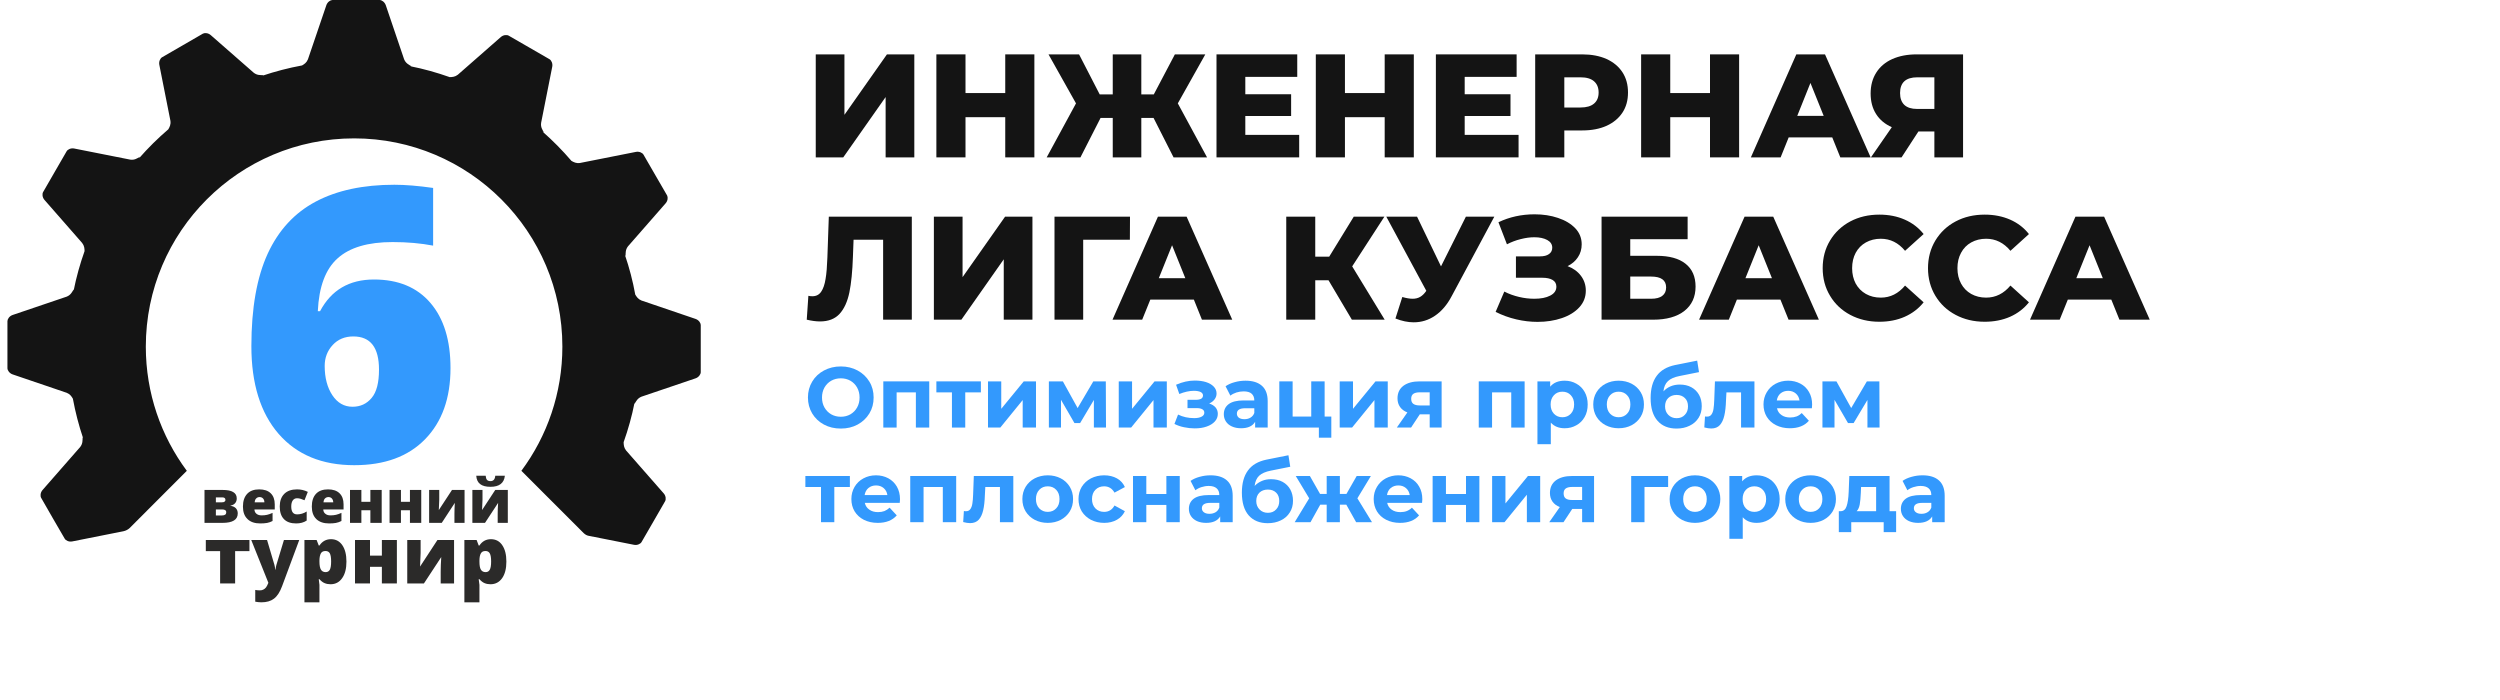
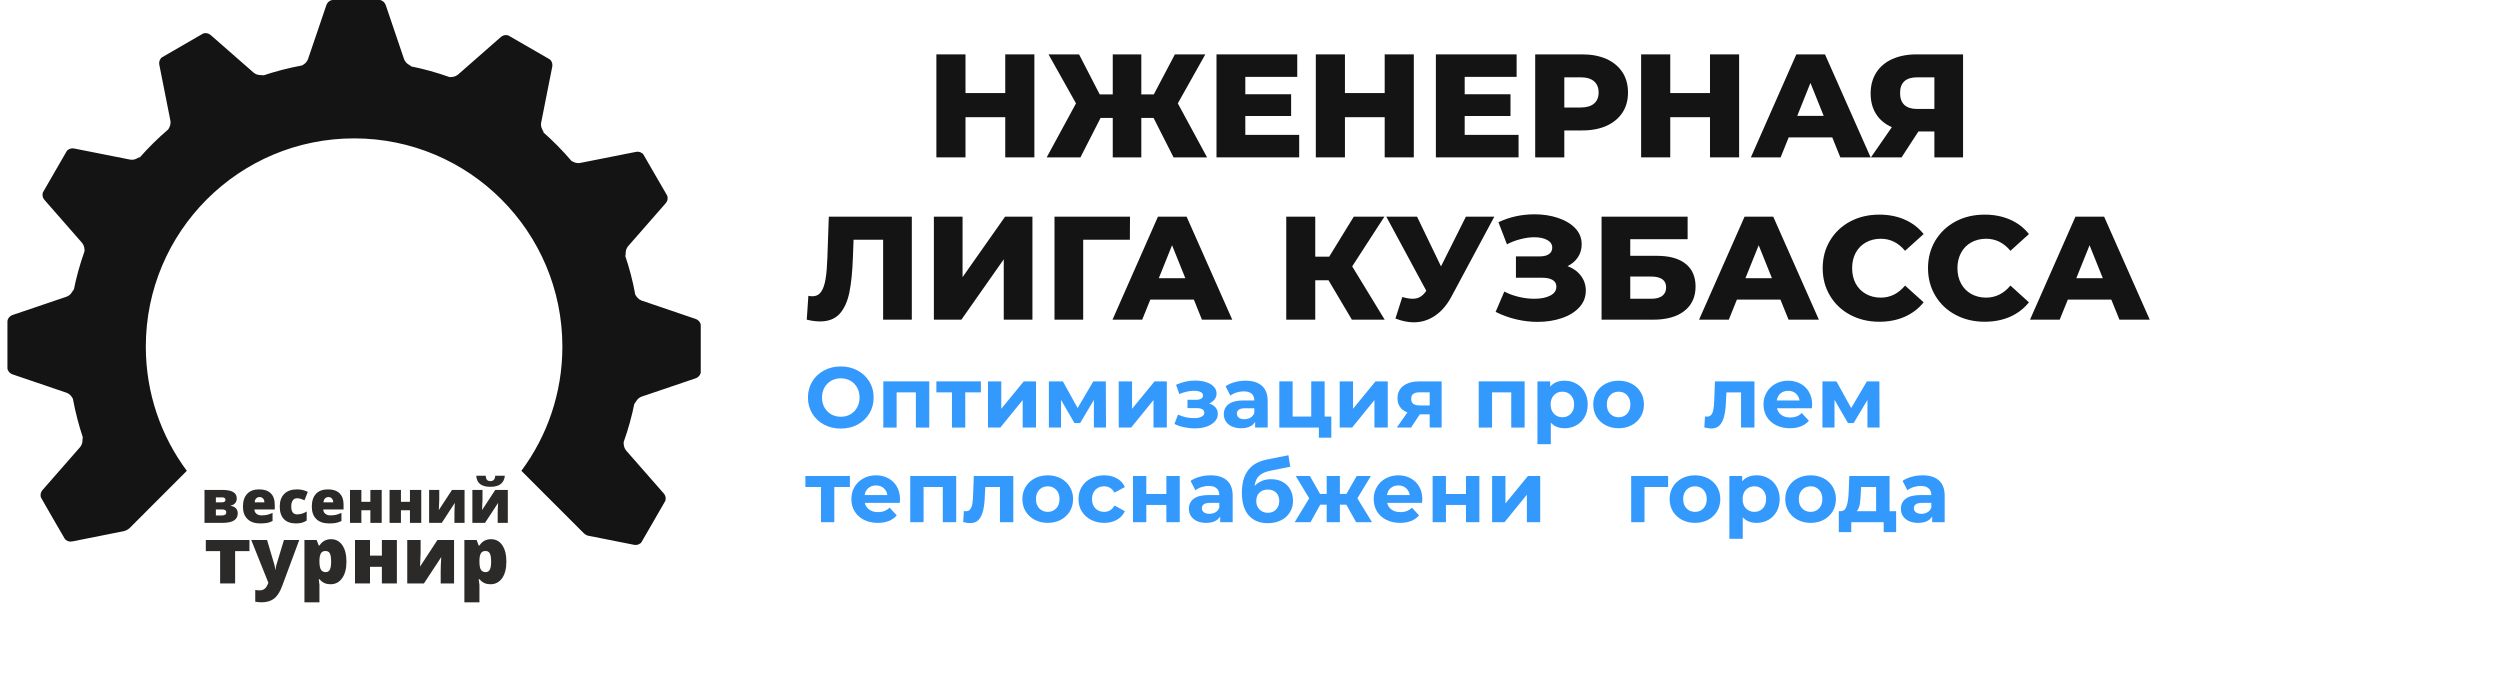
<svg xmlns="http://www.w3.org/2000/svg" xml:space="preserve" width="400px" height="112px" style="shape-rendering:geometricPrecision; text-rendering:geometricPrecision; image-rendering:optimizeQuality; fill-rule:evenodd; clip-rule:evenodd" viewBox="0 0 400 112">
  <defs>
    <style type="text/css">  .fil4 {fill:none} .fil3 {fill:#141414} .fil2 {fill:#2B2A29;fill-rule:nonzero} .fil0 {fill:#141414;fill-rule:nonzero} .fil1 {fill:#3399FD;fill-rule:nonzero}  </style>
  </defs>
  <g id="Слой_x0020_1">
-     <polygon class="fil0" points="130.52,8.7 135.11,8.7 135.11,18.37 141.91,8.7 146.29,8.7 146.29,25.18 141.7,25.18 141.7,15.53 134.92,25.18 130.52,25.18 " />
    <polygon id="1" class="fil0" points="165.5,8.7 165.5,25.18 160.84,25.18 160.84,18.75 154.48,18.75 154.48,25.18 149.82,25.18 149.82,8.7 154.48,8.7 154.48,14.89 160.84,14.89 160.84,8.7 " />
    <polygon id="2" class="fil0" points="184.57,18.87 182.61,18.87 182.61,25.18 178.04,25.18 178.04,18.87 176.09,18.87 172.87,25.18 167.47,25.18 172.16,16.54 167.76,8.7 172.65,8.7 175.95,15.1 178.04,15.1 178.04,8.7 182.61,8.7 182.61,15.1 184.61,15.1 187.98,8.7 192.85,8.7 188.45,16.54 193.13,25.18 187.77,25.18 " />
    <polygon id="3" class="fil0" points="207.87,21.58 207.87,25.18 194.64,25.18 194.64,8.7 207.56,8.7 207.56,12.3 199.25,12.3 199.25,15.08 206.58,15.08 206.58,18.56 199.25,18.56 199.25,21.58 " />
    <polygon id="4" class="fil0" points="226.21,8.7 226.21,25.18 221.55,25.18 221.55,18.75 215.19,18.75 215.19,25.18 210.53,25.18 210.53,8.7 215.19,8.7 215.19,14.89 221.55,14.89 221.55,8.7 " />
    <polygon id="5" class="fil0" points="242.97,21.58 242.97,25.18 229.74,25.18 229.74,8.7 242.66,8.7 242.66,12.3 234.35,12.3 234.35,15.08 241.68,15.08 241.68,18.56 234.35,18.56 234.35,21.58 " />
    <path id="6" class="fil0" d="M253.16 8.7c1.49,0 2.79,0.25 3.89,0.74 1.09,0.5 1.94,1.2 2.54,2.12 0.6,0.92 0.89,2 0.89,3.24 0,1.24 -0.29,2.31 -0.89,3.22 -0.6,0.91 -1.45,1.61 -2.54,2.11 -1.1,0.49 -2.4,0.74 -3.89,0.74l-2.87 0 0 4.31 -4.66 0 0 -16.48 7.53 0zm-0.28 8.5c0.96,0 1.68,-0.21 2.17,-0.63 0.48,-0.41 0.73,-1 0.73,-1.77 0,-0.77 -0.25,-1.37 -0.73,-1.79 -0.49,-0.43 -1.21,-0.64 -2.17,-0.64l-2.59 0 0 4.83 2.59 0z" />
    <polygon id="7" class="fil0" points="278.26,8.7 278.26,25.18 273.6,25.18 273.6,18.75 267.24,18.75 267.24,25.18 262.58,25.18 262.58,8.7 267.24,8.7 267.24,14.89 273.6,14.89 273.6,8.7 " />
    <path id="8" class="fil0" d="M293.16 21.98l-6.97 0 -1.29 3.2 -4.76 0 7.27 -16.48 4.59 0 7.3 16.48 -4.85 0 -1.29 -3.2zm-1.37 -3.44l-2.12 -5.27 -2.11 5.27 4.23 0z" />
    <path id="9" class="fil0" d="M314.09 8.7l0 16.48 -4.59 0 0 -4.15 -2.55 0 -2.7 4.15 -4.9 0 3.34 -4.83c-1.1,-0.49 -1.94,-1.19 -2.52,-2.11 -0.58,-0.91 -0.87,-2.01 -0.87,-3.28 0,-1.29 0.3,-2.4 0.9,-3.34 0.59,-0.94 1.45,-1.67 2.56,-2.17 1.12,-0.5 2.42,-0.75 3.91,-0.75l7.42 0zm-7.33 3.67c-1.83,0 -2.75,0.84 -2.75,2.52 0,0.83 0.23,1.46 0.69,1.9 0.47,0.43 1.14,0.64 2.02,0.64l2.78 0 0 -5.06 -2.74 0z" />
    <path id="10" class="fil0" d="M145.89 34.67l0 16.48 -4.59 0 0 -12.79 -4.73 0 -0.1 2.69c-0.08,2.35 -0.27,4.27 -0.57,5.74 -0.31,1.48 -0.83,2.62 -1.57,3.43 -0.74,0.8 -1.78,1.21 -3.13,1.21 -0.63,0 -1.34,-0.1 -2.12,-0.28l0.26 -3.82c0.2,0.05 0.41,0.07 0.63,0.07 0.62,0 1.09,-0.24 1.42,-0.73 0.33,-0.48 0.56,-1.16 0.7,-2.03 0.15,-0.87 0.24,-2.01 0.29,-3.4l0.23 -6.57 13.28 0z" />
    <polygon id="11" class="fil0" points="149.42,34.67 154.01,34.67 154.01,44.34 160.81,34.67 165.19,34.67 165.19,51.15 160.6,51.15 160.6,41.49 153.82,51.15 149.42,51.15 " />
    <polygon id="12" class="fil0" points="180.78,38.36 173.31,38.36 173.31,51.15 168.72,51.15 168.72,34.67 180.8,34.67 " />
    <path id="13" class="fil0" d="M191.02 47.94l-6.97 0 -1.3 3.21 -4.75 0 7.27 -16.48 4.59 0 7.3 16.48 -4.85 0 -1.29 -3.21zm-1.37 -3.43l-2.12 -5.27 -2.12 5.27 4.24 0z" />
    <polygon id="14" class="fil0" points="212.56,44.84 210.44,44.84 210.44,51.15 205.8,51.15 205.8,34.67 210.44,34.67 210.44,41.07 212.67,41.07 216.6,34.67 221.5,34.67 216.35,42.62 221.55,51.15 216.3,51.15 " />
    <path id="15" class="fil0" d="M239.09 34.67l-6.83 12.73c-0.72,1.37 -1.61,2.4 -2.65,3.11 -1.04,0.71 -2.18,1.06 -3.42,1.06 -0.91,0 -1.89,-0.2 -2.92,-0.61l1.1 -3.44c0.65,0.19 1.2,0.28 1.65,0.28 0.46,0 0.86,-0.1 1.21,-0.3 0.36,-0.21 0.68,-0.53 0.98,-0.97l-6.4 -11.86 4.92 0 3.83 7.95 3.98 -7.95 4.55 0z" />
    <path id="16" class="fil0" d="M250.81 42.58c0.91,0.34 1.62,0.86 2.14,1.55 0.52,0.69 0.78,1.48 0.78,2.38 0,1.02 -0.35,1.91 -1.04,2.66 -0.69,0.75 -1.62,1.33 -2.8,1.73 -1.18,0.4 -2.47,0.6 -3.88,0.6 -1.12,0 -2.25,-0.13 -3.4,-0.4 -1.16,-0.27 -2.26,-0.67 -3.31,-1.2l1.39 -3.25c0.73,0.38 1.52,0.66 2.36,0.86 0.84,0.2 1.65,0.29 2.44,0.29 1.04,0 1.88,-0.16 2.54,-0.5 0.66,-0.34 0.99,-0.81 0.99,-1.43 0,-0.48 -0.2,-0.84 -0.61,-1.08 -0.41,-0.24 -0.96,-0.35 -1.65,-0.35l-4.21 0 0 -3.42 3.83 0c0.63,0 1.12,-0.12 1.46,-0.37 0.35,-0.25 0.52,-0.59 0.52,-1.01 0,-0.54 -0.27,-0.95 -0.8,-1.24 -0.53,-0.29 -1.22,-0.44 -2.07,-0.44 -0.69,0 -1.42,0.1 -2.19,0.3 -0.77,0.19 -1.5,0.47 -2.19,0.83l-1.36 -3.53c1.75,-0.84 3.68,-1.27 5.79,-1.27 1.35,0 2.6,0.19 3.75,0.58 1.15,0.38 2.07,0.94 2.76,1.66 0.68,0.72 1.02,1.57 1.02,2.56 0,0.77 -0.2,1.46 -0.6,2.06 -0.4,0.61 -0.95,1.08 -1.66,1.43z" />
    <path id="17" class="fil0" d="M256.25 34.67l13.77 0 0 3.6 -9.18 0 0 2.66 4.26 0c1.99,0 3.52,0.42 4.59,1.27 1.07,0.85 1.6,2.07 1.6,3.65 0,1.66 -0.6,2.96 -1.79,3.9 -1.19,0.93 -2.86,1.4 -5.01,1.4l-8.24 0 0 -16.48zm7.93 13.13c0.79,0 1.38,-0.15 1.79,-0.47 0.41,-0.31 0.61,-0.76 0.61,-1.34 0,-1.16 -0.8,-1.74 -2.4,-1.74l-3.34 0 0 3.55 3.34 0z" />
    <path id="18" class="fil0" d="M284.87 47.94l-6.97 0 -1.29 3.21 -4.76 0 7.28 -16.48 4.59 0 7.3 16.48 -4.85 0 -1.3 -3.21zm-1.36 -3.43l-2.12 -5.27 -2.12 5.27 4.24 0z" />
    <path id="19" class="fil0" d="M300.69 51.48c-1.72,0 -3.27,-0.37 -4.65,-1.1 -1.37,-0.73 -2.45,-1.74 -3.23,-3.05 -0.79,-1.3 -1.18,-2.78 -1.18,-4.42 0,-1.65 0.39,-3.13 1.18,-4.43 0.78,-1.3 1.86,-2.32 3.23,-3.05 1.38,-0.73 2.93,-1.09 4.65,-1.09 1.51,0 2.87,0.27 4.07,0.8 1.21,0.53 2.22,1.3 3.02,2.31l-2.97 2.68c-1.07,-1.29 -2.36,-1.93 -3.88,-1.93 -0.9,0 -1.69,0.2 -2.39,0.59 -0.7,0.39 -1.24,0.94 -1.63,1.66 -0.38,0.71 -0.57,1.53 -0.57,2.46 0,0.92 0.19,1.74 0.57,2.46 0.39,0.71 0.93,1.26 1.63,1.66 0.7,0.39 1.49,0.59 2.39,0.59 1.52,0 2.81,-0.65 3.88,-1.93l2.97 2.68c-0.8,1 -1.81,1.77 -3.02,2.31 -1.2,0.53 -2.56,0.8 -4.07,0.8z" />
    <path id="20" class="fil0" d="M317.55 51.48c-1.73,0 -3.28,-0.37 -4.65,-1.1 -1.38,-0.73 -2.45,-1.74 -3.24,-3.05 -0.78,-1.3 -1.18,-2.78 -1.18,-4.42 0,-1.65 0.4,-3.13 1.18,-4.43 0.79,-1.3 1.86,-2.32 3.24,-3.05 1.37,-0.73 2.92,-1.09 4.65,-1.09 1.5,0 2.86,0.27 4.07,0.8 1.21,0.53 2.21,1.3 3.01,2.31l-2.96 2.68c-1.07,-1.29 -2.37,-1.93 -3.89,-1.93 -0.89,0 -1.69,0.2 -2.39,0.59 -0.7,0.39 -1.24,0.94 -1.62,1.66 -0.39,0.71 -0.58,1.53 -0.58,2.46 0,0.92 0.19,1.74 0.58,2.46 0.38,0.71 0.92,1.26 1.62,1.66 0.7,0.39 1.5,0.59 2.39,0.59 1.52,0 2.82,-0.65 3.89,-1.93l2.96 2.68c-0.8,1 -1.8,1.77 -3.01,2.31 -1.21,0.53 -2.57,0.8 -4.07,0.8z" />
    <path id="21" class="fil0" d="M337.81 47.94l-6.96 0 -1.3 3.21 -4.75 0 7.27 -16.48 4.59 0 7.3 16.48 -4.85 0 -1.3 -3.21zm-1.36 -3.43l-2.12 -5.27 -2.12 5.27 4.24 0z" />
    <path id="22" class="fil1" d="M134.53 68.57c-1,0 -1.9,-0.21 -2.7,-0.64 -0.8,-0.43 -1.43,-1.03 -1.88,-1.78 -0.45,-0.76 -0.68,-1.6 -0.68,-2.55 0,-0.94 0.23,-1.79 0.68,-2.54 0.45,-0.76 1.08,-1.35 1.88,-1.78 0.8,-0.43 1.7,-0.65 2.7,-0.65 1,0 1.89,0.22 2.69,0.65 0.79,0.43 1.42,1.02 1.88,1.78 0.46,0.75 0.68,1.6 0.68,2.54 0,0.95 -0.22,1.79 -0.68,2.55 -0.46,0.75 -1.09,1.35 -1.88,1.78 -0.8,0.43 -1.69,0.64 -2.69,0.64zm0 -1.89c0.57,0 1.08,-0.13 1.54,-0.39 0.45,-0.27 0.81,-0.63 1.07,-1.1 0.26,-0.46 0.39,-0.99 0.39,-1.59 0,-0.59 -0.13,-1.12 -0.39,-1.59 -0.26,-0.46 -0.62,-0.83 -1.07,-1.09 -0.46,-0.26 -0.97,-0.39 -1.54,-0.39 -0.57,0 -1.08,0.13 -1.54,0.39 -0.46,0.26 -0.81,0.63 -1.08,1.09 -0.26,0.47 -0.39,1 -0.39,1.59 0,0.6 0.13,1.13 0.39,1.59 0.27,0.47 0.62,0.83 1.08,1.1 0.46,0.26 0.97,0.39 1.54,0.39z" />
    <polygon id="23" class="fil1" points="148.68,61.02 148.68,68.41 146.54,68.41 146.54,62.78 143.46,62.78 143.46,68.41 141.33,68.41 141.33,61.02 " />
    <polygon id="24" class="fil1" points="156.94,62.78 154.44,62.78 154.44,68.41 152.31,68.41 152.31,62.78 149.82,62.78 149.82,61.02 156.94,61.02 " />
    <polygon id="25" class="fil1" points="158.08,61.02 160.2,61.02 160.2,65.41 163.8,61.02 165.76,61.02 165.76,68.41 163.63,68.41 163.63,64.01 160.05,68.41 158.08,68.41 " />
    <polygon id="26" class="fil1" points="175.02,68.41 175.02,63.99 172.82,67.69 171.91,67.69 169.76,63.97 169.76,68.41 167.82,68.41 167.82,61.02 170.06,61.02 172.42,65.29 174.93,61.02 176.93,61.02 176.96,68.41 " />
    <polygon id="27" class="fil1" points="179,61.02 181.13,61.02 181.13,65.41 184.73,61.02 186.69,61.02 186.69,68.41 184.56,68.41 184.56,64.01 180.98,68.41 179,68.41 " />
    <path id="28" class="fil1" d="M193.47 64.56c0.44,0.14 0.78,0.35 1.02,0.63 0.24,0.29 0.36,0.63 0.36,1.02 0,0.47 -0.16,0.88 -0.48,1.23 -0.32,0.35 -0.76,0.62 -1.31,0.81 -0.56,0.2 -1.19,0.29 -1.9,0.29 -0.57,0 -1.14,-0.06 -1.7,-0.18 -0.56,-0.11 -1.07,-0.29 -1.55,-0.53l0.58 -1.5c0.77,0.38 1.63,0.57 2.58,0.57 0.5,0 0.89,-0.08 1.18,-0.23 0.29,-0.15 0.44,-0.36 0.44,-0.64 0,-0.24 -0.1,-0.42 -0.31,-0.54 -0.2,-0.12 -0.49,-0.19 -0.87,-0.19l-1.51 0 0 -1.33 1.31 0c0.38,0 0.67,-0.06 0.87,-0.17 0.2,-0.12 0.3,-0.3 0.3,-0.53 0,-0.23 -0.13,-0.42 -0.38,-0.55 -0.25,-0.12 -0.61,-0.19 -1.08,-0.19 -0.71,0 -1.49,0.17 -2.33,0.51l-0.52 -1.48c1.03,-0.45 2.02,-0.67 2.99,-0.67 0.67,0 1.27,0.08 1.79,0.24 0.53,0.17 0.94,0.41 1.24,0.72 0.31,0.32 0.46,0.69 0.46,1.11 0,0.35 -0.11,0.66 -0.32,0.94 -0.21,0.28 -0.5,0.5 -0.86,0.66z" />
    <path id="29" class="fil1" d="M199.27 60.91c1.15,0 2.02,0.27 2.64,0.82 0.61,0.54 0.92,1.36 0.92,2.46l0 4.22 -2.01 0 0 -0.92c-0.4,0.68 -1.15,1.03 -2.25,1.03 -0.56,0 -1.06,-0.1 -1.47,-0.29 -0.42,-0.19 -0.74,-0.46 -0.96,-0.8 -0.22,-0.34 -0.33,-0.72 -0.33,-1.15 0,-0.69 0.26,-1.23 0.78,-1.62 0.52,-0.39 1.31,-0.59 2.39,-0.59l1.71 0c0,-0.47 -0.15,-0.83 -0.43,-1.08 -0.28,-0.25 -0.71,-0.37 -1.28,-0.37 -0.39,0 -0.78,0.06 -1.16,0.18 -0.37,0.12 -0.7,0.29 -0.96,0.5l-0.77 -1.5c0.4,-0.28 0.88,-0.5 1.45,-0.65 0.56,-0.16 1.14,-0.24 1.73,-0.24zm-0.16 6.16c0.36,0 0.69,-0.08 0.97,-0.25 0.28,-0.17 0.49,-0.42 0.61,-0.75l0 -0.75 -1.47 0c-0.88,0 -1.32,0.29 -1.32,0.86 0,0.28 0.11,0.49 0.32,0.66 0.22,0.15 0.51,0.23 0.89,0.23z" />
    <polygon id="30" class="fil1" points="213.01,66.65 213.01,70.03 211.02,70.03 211.02,68.41 204.69,68.41 204.69,61.02 206.82,61.02 206.82,66.65 209.8,66.65 209.8,61.02 211.94,61.02 211.94,66.65 " />
    <polygon id="31" class="fil1" points="214.35,61.02 216.48,61.02 216.48,65.41 220.08,61.02 222.04,61.02 222.04,68.41 219.91,68.41 219.91,64.01 216.33,68.41 214.35,68.41 " />
    <path id="32" class="fil1" d="M230.66 61.02l0 7.39 -1.91 0 0 -2.12 -1.58 0 -1.4 2.12 -2.28 0 1.69 -2.42c-0.51,-0.2 -0.9,-0.49 -1.17,-0.87 -0.27,-0.38 -0.41,-0.84 -0.41,-1.38 0,-0.87 0.32,-1.54 0.94,-2.01 0.63,-0.47 1.49,-0.71 2.59,-0.71l3.53 0zm-3.49 1.75c-0.46,0 -0.8,0.08 -1.03,0.24 -0.24,0.17 -0.35,0.43 -0.35,0.8 0,0.36 0.11,0.63 0.33,0.8 0.23,0.17 0.57,0.26 1.02,0.26l1.61 0 0 -2.1 -1.58 0z" />
    <polygon id="33" class="fil1" points="243.94,61.02 243.94,68.41 241.8,68.41 241.8,62.78 238.73,62.78 238.73,68.41 236.6,68.41 236.6,61.02 " />
    <path id="34" class="fil1" d="M250.35 60.91c0.69,0 1.31,0.16 1.87,0.48 0.57,0.31 1.01,0.76 1.33,1.33 0.32,0.57 0.48,1.24 0.48,1.99 0,0.76 -0.16,1.43 -0.48,2 -0.32,0.57 -0.76,1.02 -1.33,1.33 -0.56,0.32 -1.18,0.48 -1.87,0.48 -0.94,0 -1.68,-0.3 -2.22,-0.9l0 3.45 -2.14 0 0 -10.05 2.04 0 0 0.85c0.53,-0.64 1.3,-0.96 2.32,-0.96zm-0.37 5.85c0.55,0 1,-0.19 1.35,-0.56 0.35,-0.37 0.53,-0.86 0.53,-1.49 0,-0.62 -0.18,-1.11 -0.53,-1.48 -0.35,-0.38 -0.8,-0.56 -1.35,-0.56 -0.55,0 -1,0.18 -1.35,0.56 -0.35,0.37 -0.53,0.86 -0.53,1.48 0,0.63 0.18,1.12 0.53,1.49 0.35,0.37 0.8,0.56 1.35,0.56z" />
    <path id="35" class="fil1" d="M258.98 68.52c-0.78,0 -1.47,-0.17 -2.09,-0.49 -0.62,-0.33 -1.1,-0.78 -1.45,-1.35 -0.35,-0.58 -0.52,-1.23 -0.52,-1.97 0,-0.73 0.17,-1.38 0.52,-1.96 0.35,-0.57 0.83,-1.03 1.45,-1.35 0.62,-0.32 1.31,-0.49 2.09,-0.49 0.78,0 1.48,0.17 2.09,0.49 0.61,0.32 1.09,0.78 1.44,1.35 0.35,0.58 0.52,1.23 0.52,1.96 0,0.74 -0.17,1.39 -0.52,1.97 -0.35,0.57 -0.83,1.02 -1.44,1.35 -0.61,0.32 -1.31,0.49 -2.09,0.49zm0 -1.76c0.55,0 1,-0.19 1.35,-0.56 0.36,-0.37 0.53,-0.86 0.53,-1.49 0,-0.62 -0.17,-1.11 -0.53,-1.48 -0.35,-0.38 -0.8,-0.56 -1.35,-0.56 -0.55,0 -1,0.18 -1.36,0.56 -0.35,0.37 -0.53,0.86 -0.53,1.48 0,0.63 0.18,1.12 0.53,1.49 0.36,0.37 0.81,0.56 1.36,0.56z" />
-     <path id="36" class="fil1" d="M268.77 61.53c0.7,0 1.32,0.14 1.85,0.43 0.53,0.29 0.94,0.7 1.23,1.22 0.29,0.52 0.43,1.12 0.43,1.81 0,0.7 -0.17,1.33 -0.51,1.87 -0.35,0.55 -0.83,0.97 -1.44,1.26 -0.61,0.3 -1.31,0.45 -2.08,0.45 -1.29,0 -2.31,-0.41 -3.04,-1.24 -0.74,-0.83 -1.11,-2.04 -1.11,-3.64 0,-1.49 0.32,-2.67 0.97,-3.55 0.64,-0.89 1.63,-1.46 2.97,-1.74l3.51 -0.7 0.29 1.84 -3.1 0.62c-0.84,0.16 -1.47,0.44 -1.87,0.82 -0.41,0.39 -0.65,0.93 -0.72,1.64 0.32,-0.35 0.7,-0.62 1.15,-0.81 0.45,-0.19 0.94,-0.28 1.47,-0.28zm-0.51 5.38c0.55,0 0.99,-0.18 1.32,-0.54 0.34,-0.35 0.5,-0.8 0.5,-1.35 0,-0.56 -0.16,-1.01 -0.5,-1.33 -0.33,-0.33 -0.77,-0.5 -1.32,-0.5 -0.56,0 -1.01,0.17 -1.35,0.5 -0.33,0.32 -0.5,0.77 -0.5,1.33 0,0.55 0.17,1.01 0.52,1.36 0.35,0.35 0.79,0.53 1.33,0.53z" />
    <path id="37" class="fil1" d="M280.71 61.02l0 7.39 -2.14 0 0 -5.63 -2.34 0 -0.07 1.3c-0.03,0.97 -0.12,1.78 -0.27,2.42 -0.15,0.64 -0.38,1.14 -0.71,1.51 -0.33,0.36 -0.79,0.55 -1.38,0.55 -0.31,0 -0.68,-0.06 -1.11,-0.17l0.11 -1.75c0.15,0.01 0.25,0.02 0.32,0.02 0.32,0 0.56,-0.11 0.72,-0.35 0.16,-0.23 0.27,-0.53 0.32,-0.89 0.06,-0.36 0.1,-0.84 0.12,-1.43l0.11 -2.97 6.32 0z" />
    <path id="38" class="fil1" d="M289.94 64.74c0,0.03 -0.01,0.22 -0.04,0.58l-5.58 0c0.1,0.46 0.33,0.82 0.71,1.08 0.37,0.27 0.84,0.4 1.4,0.4 0.38,0 0.72,-0.06 1.02,-0.17 0.3,-0.11 0.58,-0.3 0.83,-0.54l1.14 1.23c-0.69,0.8 -1.71,1.2 -3.05,1.2 -0.83,0 -1.56,-0.17 -2.2,-0.49 -0.65,-0.33 -1.14,-0.78 -1.49,-1.35 -0.35,-0.58 -0.52,-1.23 -0.52,-1.97 0,-0.72 0.17,-1.37 0.52,-1.95 0.34,-0.58 0.81,-1.04 1.41,-1.36 0.6,-0.32 1.27,-0.49 2.01,-0.49 0.72,0 1.38,0.16 1.96,0.47 0.59,0.31 1.05,0.76 1.38,1.34 0.34,0.58 0.5,1.25 0.5,2.02zm-3.83 -2.21c-0.48,0 -0.89,0.14 -1.22,0.41 -0.33,0.28 -0.53,0.65 -0.6,1.13l3.63 0c-0.07,-0.47 -0.27,-0.84 -0.6,-1.12 -0.33,-0.28 -0.73,-0.42 -1.21,-0.42z" />
    <polygon id="39" class="fil1" points="298.79,68.41 298.79,63.99 296.58,67.69 295.68,67.69 293.52,63.97 293.52,68.41 291.59,68.41 291.59,61.02 293.83,61.02 296.19,65.29 298.7,61.02 300.7,61.02 300.73,68.41 " />
    <polygon id="40" class="fil1" points="135.98,77.92 133.49,77.92 133.49,83.55 131.36,83.55 131.36,77.92 128.86,77.92 128.86,76.16 135.98,76.16 " />
    <path id="41" class="fil1" d="M144 79.88c0,0.03 -0.02,0.22 -0.04,0.58l-5.59 0c0.1,0.46 0.34,0.82 0.72,1.08 0.37,0.27 0.84,0.4 1.4,0.4 0.38,0 0.72,-0.06 1.02,-0.17 0.29,-0.12 0.57,-0.3 0.83,-0.54l1.14 1.23c-0.7,0.8 -1.71,1.2 -3.05,1.2 -0.83,0 -1.57,-0.17 -2.21,-0.49 -0.64,-0.33 -1.13,-0.78 -1.48,-1.35 -0.35,-0.58 -0.52,-1.23 -0.52,-1.97 0,-0.72 0.17,-1.37 0.51,-1.95 0.34,-0.58 0.82,-1.04 1.42,-1.36 0.59,-0.32 1.26,-0.49 2.01,-0.49 0.72,0 1.37,0.16 1.96,0.47 0.58,0.31 1.04,0.76 1.38,1.34 0.33,0.58 0.5,1.25 0.5,2.02zm-3.83 -2.21c-0.49,0 -0.89,0.14 -1.22,0.41 -0.33,0.28 -0.53,0.65 -0.61,1.13l3.64 0c-0.07,-0.47 -0.27,-0.84 -0.6,-1.12 -0.33,-0.28 -0.74,-0.42 -1.21,-0.42z" />
    <polygon id="42" class="fil1" points="152.99,76.16 152.99,83.55 150.85,83.55 150.85,77.92 147.77,77.92 147.77,83.55 145.64,83.55 145.64,76.16 " />
    <path id="43" class="fil1" d="M162.13 76.16l0 7.39 -2.14 0 0 -5.63 -2.34 0 -0.07 1.3c-0.03,0.97 -0.12,1.78 -0.27,2.42 -0.15,0.64 -0.38,1.14 -0.71,1.51 -0.33,0.36 -0.79,0.55 -1.38,0.55 -0.31,0 -0.68,-0.06 -1.11,-0.17l0.11 -1.76c0.15,0.02 0.25,0.03 0.32,0.03 0.32,0 0.56,-0.11 0.72,-0.35 0.16,-0.23 0.27,-0.53 0.32,-0.89 0.06,-0.36 0.1,-0.84 0.12,-1.43l0.11 -2.97 6.32 0z" />
    <path id="44" class="fil1" d="M167.64 83.66c-0.77,0 -1.47,-0.17 -2.09,-0.49 -0.62,-0.33 -1.1,-0.78 -1.45,-1.35 -0.35,-0.58 -0.52,-1.23 -0.52,-1.97 0,-0.73 0.17,-1.38 0.52,-1.96 0.35,-0.57 0.83,-1.03 1.45,-1.35 0.62,-0.32 1.32,-0.49 2.09,-0.49 0.78,0 1.48,0.17 2.09,0.49 0.61,0.32 1.09,0.78 1.44,1.35 0.35,0.58 0.52,1.23 0.52,1.96 0,0.74 -0.17,1.39 -0.52,1.97 -0.35,0.57 -0.83,1.02 -1.44,1.35 -0.61,0.32 -1.31,0.49 -2.09,0.49zm0 -1.76c0.55,0 1,-0.19 1.35,-0.56 0.36,-0.37 0.53,-0.86 0.53,-1.49 0,-0.62 -0.17,-1.11 -0.53,-1.48 -0.35,-0.38 -0.8,-0.56 -1.35,-0.56 -0.55,0 -1,0.18 -1.36,0.56 -0.35,0.37 -0.53,0.86 -0.53,1.48 0,0.63 0.18,1.12 0.53,1.49 0.36,0.37 0.81,0.56 1.36,0.56z" />
    <path id="45" class="fil1" d="M176.67 83.66c-0.78,0 -1.49,-0.17 -2.12,-0.49 -0.62,-0.33 -1.11,-0.78 -1.47,-1.35 -0.35,-0.58 -0.52,-1.23 -0.52,-1.97 0,-0.73 0.17,-1.38 0.52,-1.96 0.36,-0.57 0.85,-1.03 1.47,-1.35 0.63,-0.32 1.34,-0.49 2.12,-0.49 0.78,0 1.46,0.17 2.04,0.49 0.58,0.32 1,0.79 1.27,1.39l-1.66 0.89c-0.38,-0.67 -0.94,-1.01 -1.66,-1.01 -0.56,0 -1.02,0.18 -1.39,0.55 -0.36,0.36 -0.55,0.86 -0.55,1.49 0,0.64 0.19,1.13 0.55,1.5 0.37,0.37 0.83,0.55 1.39,0.55 0.73,0 1.29,-0.34 1.66,-1.02l1.66 0.91c-0.27,0.58 -0.69,1.04 -1.27,1.37 -0.58,0.33 -1.26,0.5 -2.04,0.5z" />
    <polygon id="46" class="fil1" points="181.28,76.16 183.41,76.16 183.41,79.04 186.62,79.04 186.62,76.16 188.76,76.16 188.76,83.55 186.62,83.55 186.62,80.79 183.41,80.79 183.41,83.55 181.28,83.55 " />
    <path id="47" class="fil1" d="M193.68 76.05c1.14,0 2.02,0.27 2.63,0.82 0.61,0.54 0.92,1.36 0.92,2.46l0 4.22 -2 0 0 -0.92c-0.41,0.68 -1.16,1.03 -2.25,1.03 -0.57,0 -1.06,-0.1 -1.48,-0.29 -0.41,-0.2 -0.73,-0.46 -0.95,-0.8 -0.22,-0.34 -0.33,-0.72 -0.33,-1.15 0,-0.69 0.26,-1.23 0.77,-1.62 0.52,-0.39 1.32,-0.59 2.4,-0.59l1.7 0c0,-0.47 -0.14,-0.83 -0.43,-1.08 -0.28,-0.25 -0.7,-0.38 -1.27,-0.38 -0.4,0 -0.78,0.07 -1.16,0.19 -0.38,0.12 -0.7,0.29 -0.97,0.5l-0.77 -1.5c0.4,-0.28 0.89,-0.5 1.45,-0.65 0.56,-0.16 1.14,-0.24 1.74,-0.24zm-0.17 6.16c0.37,0 0.69,-0.08 0.98,-0.25 0.28,-0.17 0.48,-0.42 0.6,-0.75l0 -0.75 -1.47 0c-0.88,0 -1.32,0.29 -1.32,0.86 0,0.28 0.11,0.49 0.33,0.65 0.21,0.16 0.51,0.24 0.88,0.24z" />
    <path id="48" class="fil1" d="M203.36 76.67c0.71,0 1.33,0.14 1.86,0.43 0.53,0.29 0.94,0.7 1.23,1.22 0.28,0.52 0.43,1.12 0.43,1.81 0,0.7 -0.17,1.33 -0.52,1.87 -0.34,0.55 -0.82,0.97 -1.43,1.26 -0.61,0.3 -1.31,0.45 -2.09,0.45 -1.29,0 -2.3,-0.41 -3.04,-1.24 -0.73,-0.83 -1.1,-2.04 -1.1,-3.65 0,-1.48 0.32,-2.66 0.97,-3.54 0.64,-0.89 1.63,-1.46 2.97,-1.74l3.51 -0.7 0.29 1.84 -3.1 0.62c-0.84,0.16 -1.47,0.44 -1.88,0.82 -0.4,0.38 -0.64,0.93 -0.72,1.63 0.32,-0.34 0.71,-0.61 1.16,-0.8 0.44,-0.19 0.93,-0.28 1.46,-0.28zm-0.5 5.38c0.55,0 0.99,-0.18 1.32,-0.54 0.34,-0.35 0.5,-0.81 0.5,-1.35 0,-0.56 -0.16,-1.01 -0.5,-1.34 -0.33,-0.32 -0.77,-0.49 -1.32,-0.49 -0.56,0 -1.01,0.17 -1.35,0.49 -0.34,0.33 -0.51,0.78 -0.51,1.34 0,0.55 0.18,1.01 0.53,1.36 0.34,0.35 0.79,0.53 1.33,0.53z" />
    <polygon id="49" class="fil1" points="215.41,80.75 214.38,80.75 214.38,83.55 212.27,83.55 212.27,80.75 211.24,80.75 209.68,83.55 207.15,83.55 209.47,79.73 207.32,76.16 209.58,76.16 211.21,79.03 212.27,79.03 212.27,76.16 214.38,76.16 214.38,79.03 215.43,79.03 217.07,76.16 219.34,76.16 217.18,79.73 219.52,83.55 216.98,83.55 " />
    <path id="50" class="fil1" d="M227.57 79.88c0,0.03 -0.01,0.22 -0.04,0.58l-5.58 0c0.1,0.46 0.34,0.82 0.71,1.08 0.38,0.27 0.84,0.4 1.4,0.4 0.38,0 0.73,-0.06 1.02,-0.17 0.3,-0.12 0.58,-0.3 0.83,-0.54l1.14 1.23c-0.69,0.8 -1.71,1.2 -3.05,1.2 -0.83,0 -1.56,-0.17 -2.2,-0.49 -0.65,-0.33 -1.14,-0.78 -1.49,-1.35 -0.34,-0.58 -0.52,-1.23 -0.52,-1.97 0,-0.72 0.17,-1.37 0.52,-1.95 0.34,-0.58 0.81,-1.04 1.41,-1.36 0.6,-0.32 1.27,-0.49 2.01,-0.49 0.72,0 1.38,0.16 1.96,0.47 0.59,0.31 1.05,0.76 1.38,1.34 0.34,0.58 0.5,1.25 0.5,2.02zm-3.83 -2.21c-0.48,0 -0.89,0.14 -1.22,0.41 -0.33,0.28 -0.53,0.65 -0.6,1.13l3.64 0c-0.08,-0.47 -0.28,-0.84 -0.61,-1.12 -0.33,-0.28 -0.73,-0.42 -1.21,-0.42z" />
    <polygon id="51" class="fil1" points="229.22,76.16 231.35,76.16 231.35,79.04 234.56,79.04 234.56,76.16 236.7,76.16 236.7,83.55 234.56,83.55 234.56,80.79 231.35,80.79 231.35,83.55 229.22,83.55 " />
    <polygon id="52" class="fil1" points="238.74,76.16 240.87,76.16 240.87,80.55 244.47,76.16 246.43,76.16 246.43,83.55 244.3,83.55 244.3,79.15 240.72,83.55 238.74,83.55 " />
-     <path id="53" class="fil1" d="M255.05 76.16l0 7.39 -1.91 0 0 -2.12 -1.58 0 -1.4 2.12 -2.28 0 1.69 -2.42c-0.51,-0.2 -0.9,-0.49 -1.17,-0.87 -0.27,-0.38 -0.41,-0.84 -0.41,-1.38 0,-0.87 0.32,-1.54 0.94,-2.01 0.63,-0.47 1.49,-0.71 2.59,-0.71l3.53 0zm-3.49 1.75c-0.46,0 -0.8,0.08 -1.03,0.24 -0.24,0.17 -0.35,0.43 -0.35,0.8 0,0.36 0.11,0.63 0.33,0.8 0.23,0.17 0.57,0.25 1.02,0.25l1.61 0 0 -2.09 -1.58 0z" />
    <polygon id="54" class="fil1" points="266.9,77.92 263.12,77.92 263.12,83.55 260.99,83.55 260.99,76.16 266.9,76.16 " />
    <path id="55" class="fil1" d="M271.2 83.66c-0.78,0 -1.48,-0.17 -2.09,-0.49 -0.62,-0.33 -1.1,-0.78 -1.45,-1.35 -0.35,-0.58 -0.52,-1.23 -0.52,-1.97 0,-0.73 0.17,-1.38 0.52,-1.96 0.35,-0.57 0.83,-1.03 1.45,-1.35 0.61,-0.32 1.31,-0.49 2.09,-0.49 0.78,0 1.47,0.17 2.09,0.49 0.61,0.32 1.09,0.78 1.44,1.35 0.34,0.58 0.52,1.23 0.52,1.96 0,0.74 -0.18,1.39 -0.52,1.97 -0.35,0.57 -0.83,1.02 -1.44,1.35 -0.62,0.32 -1.31,0.49 -2.09,0.49zm0 -1.76c0.55,0 1,-0.19 1.35,-0.56 0.35,-0.37 0.53,-0.86 0.53,-1.49 0,-0.62 -0.18,-1.11 -0.53,-1.48 -0.35,-0.38 -0.8,-0.56 -1.35,-0.56 -0.55,0 -1,0.18 -1.36,0.56 -0.36,0.37 -0.53,0.86 -0.53,1.48 0,0.63 0.17,1.12 0.53,1.49 0.36,0.37 0.81,0.56 1.36,0.56z" />
    <path id="56" class="fil1" d="M281.07 76.05c0.68,0 1.31,0.16 1.87,0.48 0.56,0.31 1,0.76 1.32,1.33 0.32,0.57 0.49,1.24 0.49,1.99 0,0.76 -0.17,1.43 -0.49,2 -0.32,0.57 -0.76,1.02 -1.32,1.33 -0.56,0.32 -1.19,0.48 -1.87,0.48 -0.95,0 -1.69,-0.3 -2.23,-0.9l0 3.45 -2.14 0 0 -10.05 2.05 0 0 0.85c0.53,-0.64 1.3,-0.96 2.32,-0.96zm-0.37 5.85c0.55,0 1,-0.19 1.35,-0.56 0.35,-0.37 0.53,-0.86 0.53,-1.49 0,-0.62 -0.18,-1.11 -0.53,-1.48 -0.35,-0.38 -0.8,-0.56 -1.35,-0.56 -0.55,0 -1,0.18 -1.36,0.56 -0.35,0.37 -0.52,0.86 -0.52,1.48 0,0.63 0.17,1.12 0.52,1.49 0.36,0.37 0.81,0.56 1.36,0.56z" />
    <path id="57" class="fil1" d="M289.7 83.66c-0.78,0 -1.48,-0.17 -2.09,-0.49 -0.62,-0.33 -1.1,-0.78 -1.45,-1.35 -0.35,-0.58 -0.52,-1.23 -0.52,-1.97 0,-0.73 0.17,-1.38 0.52,-1.96 0.35,-0.57 0.83,-1.03 1.45,-1.35 0.61,-0.32 1.31,-0.49 2.09,-0.49 0.78,0 1.47,0.17 2.09,0.49 0.61,0.32 1.09,0.78 1.44,1.35 0.34,0.58 0.52,1.23 0.52,1.96 0,0.74 -0.18,1.39 -0.52,1.97 -0.35,0.57 -0.83,1.02 -1.44,1.35 -0.62,0.32 -1.31,0.49 -2.09,0.49zm0 -1.76c0.55,0 1,-0.19 1.35,-0.56 0.35,-0.37 0.53,-0.86 0.53,-1.49 0,-0.62 -0.18,-1.11 -0.53,-1.48 -0.35,-0.38 -0.8,-0.56 -1.35,-0.56 -0.55,0 -1,0.18 -1.36,0.56 -0.36,0.37 -0.53,0.86 -0.53,1.48 0,0.63 0.17,1.12 0.53,1.49 0.36,0.37 0.81,0.56 1.36,0.56z" />
    <path id="58" class="fil1" d="M303.38 81.79l0 3.35 -1.99 0 0 -1.59 -5.19 0 0 1.59 -1.99 0 0 -3.35 0.31 0c0.45,-0.01 0.77,-0.28 0.94,-0.81 0.18,-0.53 0.29,-1.29 0.33,-2.27l0.1 -2.55 6.44 0 0 5.63 1.05 0zm-5.65 -2.92c-0.03,0.75 -0.09,1.36 -0.17,1.83 -0.09,0.48 -0.25,0.84 -0.49,1.09l3.11 0 0 -3.87 -2.41 0 -0.04 0.95z" />
    <path id="59" class="fil1" d="M307.6 76.05c1.14,0 2.02,0.27 2.63,0.82 0.61,0.54 0.92,1.36 0.92,2.46l0 4.22 -2 0 0 -0.92c-0.41,0.68 -1.16,1.03 -2.26,1.03 -0.56,0 -1.05,-0.1 -1.47,-0.29 -0.42,-0.2 -0.73,-0.46 -0.95,-0.8 -0.22,-0.34 -0.33,-0.72 -0.33,-1.15 0,-0.69 0.26,-1.23 0.77,-1.62 0.52,-0.39 1.32,-0.59 2.4,-0.59l1.7 0c0,-0.47 -0.14,-0.83 -0.43,-1.08 -0.28,-0.25 -0.71,-0.38 -1.27,-0.38 -0.4,0 -0.78,0.07 -1.16,0.19 -0.38,0.12 -0.71,0.29 -0.97,0.5l-0.77 -1.5c0.4,-0.28 0.89,-0.5 1.45,-0.65 0.56,-0.16 1.14,-0.24 1.74,-0.24zm-0.17 6.16c0.37,0 0.69,-0.08 0.97,-0.25 0.29,-0.17 0.49,-0.42 0.61,-0.75l0 -0.75 -1.47 0c-0.88,0 -1.32,0.29 -1.32,0.86 0,0.28 0.11,0.49 0.33,0.65 0.21,0.16 0.51,0.24 0.88,0.24z" />
-     <path class="fil1" d="M40.22 55.39c0,-6.1 0.88,-11.03 2.61,-14.8 1.74,-3.77 4.31,-6.55 7.7,-8.34 3.4,-1.8 7.59,-2.69 12.56,-2.69 1.77,0 3.84,0.17 6.21,0.51l0 9.23c-1.98,-0.38 -4.14,-0.57 -6.48,-0.57 -3.94,0 -6.87,0.86 -8.8,2.6 -1.94,1.73 -2.99,4.55 -3.17,8.46l0.36 0c1.79,-3.38 4.66,-5.07 8.63,-5.07 3.88,0 6.89,1.25 9.03,3.75 2.14,2.5 3.21,5.97 3.21,10.43 0,4.8 -1.35,8.59 -4.06,11.37 -2.71,2.78 -6.49,4.16 -11.34,4.16 -5.16,0 -9.19,-1.67 -12.1,-5.01 -2.9,-3.34 -4.36,-8.03 -4.36,-14.03zm16.18 9.69c1.26,0 2.28,-0.47 3.07,-1.42 0.79,-0.94 1.17,-2.45 1.17,-4.52 0,-3.54 -1.36,-5.31 -4.11,-5.31 -1.36,0 -2.46,0.46 -3.3,1.37 -0.85,0.92 -1.28,2.03 -1.28,3.35 0,1.9 0.42,3.47 1.23,4.69 0.82,1.23 1.89,1.84 3.22,1.84z" />
    <g id="_2751868009152">
      <path class="fil2" d="M37.88 79.75c0,0.31 -0.09,0.56 -0.27,0.77 -0.18,0.2 -0.42,0.32 -0.74,0.38l0 0.03c0.38,0.05 0.67,0.18 0.87,0.39 0.2,0.22 0.3,0.49 0.3,0.83 0,1 -0.81,1.51 -2.45,1.51l-2.87 0 0 -5.27 2.88 0c0.77,0 1.34,0.11 1.71,0.34 0.38,0.22 0.57,0.56 0.57,1.02zm-1.68 2.22c0,-0.16 -0.06,-0.28 -0.17,-0.35 -0.11,-0.07 -0.27,-0.11 -0.48,-0.11l-1.01 0 0 0.96 0.99 0c0.45,0 0.67,-0.17 0.67,-0.5zm-0.13 -1.97c0,-0.28 -0.16,-0.42 -0.5,-0.42l-1.03 0 0 0.79 0.96 0c0.19,0 0.34,-0.03 0.43,-0.11 0.1,-0.07 0.14,-0.16 0.14,-0.26z" />
      <path id="1" class="fil2" d="M41.64 83.75c-0.88,0 -1.56,-0.23 -2.04,-0.7 -0.49,-0.47 -0.73,-1.13 -0.73,-1.99 0,-0.89 0.23,-1.57 0.68,-2.05 0.45,-0.48 1.09,-0.71 1.92,-0.71 0.79,0 1.41,0.2 1.84,0.62 0.43,0.41 0.65,1.01 0.65,1.78l0 0.81 -3.25 0c0.01,0.3 0.12,0.53 0.32,0.69 0.2,0.17 0.48,0.26 0.83,0.26 0.32,0 0.61,-0.03 0.88,-0.09 0.27,-0.06 0.56,-0.17 0.87,-0.31l0 1.3c-0.28,0.15 -0.58,0.25 -0.88,0.31 -0.3,0.05 -0.67,0.08 -1.09,0.08zm-0.11 -4.22c-0.21,0 -0.39,0.07 -0.53,0.21 -0.15,0.13 -0.23,0.34 -0.25,0.63l1.55 0c0,-0.25 -0.07,-0.46 -0.21,-0.61 -0.14,-0.15 -0.32,-0.23 -0.56,-0.23z" />
      <path id="2" class="fil2" d="M47.38 83.75c-0.86,0 -1.51,-0.23 -1.96,-0.7 -0.44,-0.46 -0.66,-1.13 -0.66,-2 0,-0.88 0.24,-1.55 0.72,-2.03 0.48,-0.48 1.16,-0.72 2.05,-0.72 0.61,0 1.18,0.13 1.72,0.4l-0.53 1.34c-0.22,-0.1 -0.43,-0.17 -0.61,-0.23 -0.19,-0.06 -0.38,-0.09 -0.58,-0.09 -0.3,0 -0.53,0.12 -0.69,0.35 -0.16,0.23 -0.24,0.55 -0.24,0.97 0,0.84 0.31,1.26 0.94,1.26 0.53,0 1.04,-0.15 1.53,-0.46l0 1.45c-0.47,0.31 -1.03,0.46 -1.69,0.46z" />
      <path id="3" class="fil2" d="M52.66 83.75c-0.88,0 -1.56,-0.23 -2.05,-0.7 -0.48,-0.47 -0.72,-1.13 -0.72,-1.99 0,-0.89 0.22,-1.57 0.67,-2.05 0.45,-0.48 1.09,-0.71 1.92,-0.71 0.8,0 1.41,0.2 1.84,0.62 0.43,0.41 0.65,1.01 0.65,1.78l0 0.81 -3.25 0c0.02,0.3 0.12,0.53 0.33,0.69 0.2,0.17 0.47,0.26 0.82,0.26 0.32,0 0.62,-0.03 0.89,-0.09 0.26,-0.06 0.55,-0.17 0.87,-0.31l0 1.3c-0.29,0.15 -0.58,0.25 -0.89,0.31 -0.3,0.05 -0.66,0.08 -1.08,0.08zm-0.11 -4.22c-0.21,0 -0.39,0.07 -0.54,0.21 -0.14,0.13 -0.23,0.34 -0.25,0.63l1.56 0c-0.01,-0.25 -0.08,-0.46 -0.22,-0.61 -0.13,-0.15 -0.32,-0.23 -0.55,-0.23z" />
      <polygon id="4" class="fil2" points="57.82,78.39 57.82,80.29 59.26,80.29 59.26,78.39 61.07,78.39 61.07,83.66 59.26,83.66 59.26,81.64 57.82,81.64 57.82,83.66 56,83.66 56,78.39 " />
      <polygon id="5" class="fil2" points="64.15,78.39 64.15,80.29 65.59,80.29 65.59,78.39 67.4,78.39 67.4,83.66 65.59,83.66 65.59,81.64 64.15,81.64 64.15,83.66 62.33,83.66 62.33,78.39 " />
      <path id="6" class="fil2" d="M70.28 78.39l0 1.33c0,0.07 0,0.15 0,0.24 -0.01,0.08 -0.03,0.64 -0.07,1.65l2.11 -3.22 2.01 0 0 5.27 -1.62 0 0 -1.43c0,-0.5 0.02,-1.09 0.06,-1.77l-2.09 3.2 -2.02 0 0 -5.27 1.62 0z" />
      <path id="7" class="fil2" d="M77.2 78.39l0 1.33c0,0.07 0,0.15 0,0.24 0,0.08 -0.03,0.64 -0.07,1.65l2.11 -3.22 2.01 0 0 5.27 -1.62 0 0 -1.43c0,-0.5 0.02,-1.09 0.07,-1.77l-2.1 3.2 -2.02 0 0 -5.27 1.62 0zm1.28 -0.5c-0.74,0 -1.3,-0.15 -1.66,-0.44 -0.37,-0.28 -0.58,-0.73 -0.62,-1.33l1.51 0c0.02,0.3 0.09,0.52 0.21,0.66 0.11,0.13 0.3,0.2 0.56,0.2 0.46,0 0.72,-0.29 0.76,-0.86l1.54 0c-0.13,1.18 -0.9,1.77 -2.3,1.77z" />
      <polygon class="fil2" points="39.91,88.18 37.62,88.18 37.62,93.35 35.22,93.35 35.22,88.18 32.93,88.18 32.93,86.4 39.91,86.4 " />
      <path id="1" class="fil2" d="M40.2 86.4l2.53 0 1.18 3.99c0.06,0.21 0.1,0.46 0.12,0.75l0.05 0c0.03,-0.28 0.08,-0.53 0.14,-0.74l1.21 -4 2.45 0 -2.75 7.4c-0.35,0.94 -0.78,1.6 -1.3,1.99 -0.51,0.39 -1.18,0.58 -2.01,0.58 -0.32,0 -0.65,-0.04 -0.98,-0.1l0 -1.88c0.21,0.04 0.46,0.07 0.74,0.07 0.21,0 0.4,-0.04 0.56,-0.13 0.16,-0.08 0.3,-0.19 0.42,-0.34 0.12,-0.15 0.24,-0.4 0.38,-0.74l-2.74 -6.85z" />
      <path id="2" class="fil2" d="M52.89 93.48c-0.35,0 -0.67,-0.06 -0.95,-0.18 -0.28,-0.11 -0.55,-0.32 -0.83,-0.63l-0.11 0c0.07,0.49 0.11,0.79 0.11,0.91l0 2.79 -2.4 0 0 -9.97 1.95 0 0.34 0.88 0.11 0c0.45,-0.67 1.07,-1.01 1.85,-1.01 0.77,0 1.37,0.32 1.81,0.96 0.44,0.64 0.66,1.51 0.66,2.63 0,1.12 -0.23,2.01 -0.69,2.65 -0.45,0.64 -1.07,0.97 -1.85,0.97zm-0.81 -5.32c-0.35,0 -0.6,0.12 -0.74,0.38 -0.14,0.25 -0.22,0.62 -0.23,1.12l0 0.19c0,0.6 0.08,1.03 0.24,1.29 0.16,0.27 0.41,0.4 0.76,0.4 0.3,0 0.53,-0.13 0.67,-0.4 0.13,-0.26 0.2,-0.69 0.2,-1.31 0,-0.59 -0.07,-1.02 -0.2,-1.28 -0.14,-0.26 -0.37,-0.39 -0.7,-0.39z" />
      <polygon id="3" class="fil2" points="59.2,86.4 59.2,88.9 61.1,88.9 61.1,86.4 63.5,86.4 63.5,93.35 61.1,93.35 61.1,90.69 59.2,90.69 59.2,93.35 56.8,93.35 56.8,86.4 " />
      <path id="4" class="fil2" d="M67.3 86.4l0 1.75c0,0.1 0,0.2 0,0.32 -0.01,0.11 -0.03,0.84 -0.09,2.18l2.78 -4.25 2.66 0 0 6.95 -2.14 0 0 -1.88c0,-0.66 0.03,-1.44 0.09,-2.34l-2.77 4.22 -2.67 0 0 -6.95 2.14 0z" />
      <path id="5" class="fil2" d="M78.48 93.48c-0.35,0 -0.67,-0.06 -0.95,-0.18 -0.27,-0.11 -0.55,-0.32 -0.82,-0.63l-0.12 0c0.08,0.49 0.12,0.79 0.12,0.91l0 2.79 -2.41 0 0 -9.97 1.96 0 0.33 0.88 0.12 0c0.44,-0.67 1.06,-1.01 1.84,-1.01 0.77,0 1.38,0.32 1.81,0.96 0.44,0.64 0.66,1.51 0.66,2.63 0,1.12 -0.23,2.01 -0.68,2.65 -0.46,0.64 -1.08,0.97 -1.86,0.97zm-0.8 -5.32c-0.36,0 -0.6,0.12 -0.74,0.38 -0.15,0.25 -0.22,0.62 -0.23,1.12l0 0.19c0,0.6 0.07,1.03 0.23,1.29 0.16,0.27 0.42,0.4 0.76,0.4 0.31,0 0.53,-0.13 0.67,-0.4 0.14,-0.26 0.21,-0.69 0.21,-1.31 0,-0.59 -0.07,-1.02 -0.21,-1.28 -0.14,-0.26 -0.37,-0.39 -0.69,-0.39z" />
    </g>
    <path class="fil3" d="M65.62 10.59c2.17,0.43 4.28,1.02 6.33,1.75 0.41,-0.01 0.84,-0.03 1.3,-0.38l6.89 -6.04c0.41,-0.35 0.95,-0.38 1.24,-0.22l3.28 1.89 3.27 1.89c0.28,0.17 0.53,0.66 0.43,1.19l-1.78 8.98c-0.1,0.7 0.21,1.11 0.44,1.54l-0.22 -0.14c1.65,1.45 3.2,3.02 4.63,4.69 0.37,0.21 0.76,0.42 1.35,0.34l8.98 -1.78c0.53,-0.1 1.02,0.15 1.19,0.43l1.89 3.27 1.9 3.28c0.15,0.29 0.12,0.83 -0.23,1.24l-6.03 6.89c-0.43,0.56 -0.37,1.06 -0.39,1.56l-0.1 -0.18c0.7,2.05 1.26,4.17 1.65,6.34 0.22,0.36 0.45,0.73 0.99,0.95l8.67 2.95c0.51,0.18 0.81,0.64 0.82,0.96l0 3.79 0 3.78c-0.01,0.33 -0.31,0.79 -0.82,0.97l-8.67 2.94c-0.65,0.27 -0.85,0.74 -1.11,1.16l0.01 -0.21c-0.43,2.17 -1.02,4.28 -1.75,6.33 0.01,0.42 0.03,0.85 0.38,1.31l6.04 6.89c0.35,0.4 0.38,0.95 0.22,1.24l-1.89 3.28 -1.89 3.27c-0.17,0.28 -0.66,0.53 -1.19,0.43l-7.31 -1.45c-0.28,-0.06 -0.49,-0.19 -0.75,-0.42l-9.97 -9.97c4.12,-5.55 6.56,-12.42 6.56,-19.87 0,-18.4 -14.92,-33.32 -33.32,-33.32 -18.41,0 -33.33,14.92 -33.33,33.32 0,7.45 2.44,14.32 6.56,19.87 -3.06,3.06 -6.11,6.12 -9.17,9.18 -0.22,0.2 -0.58,0.41 -0.98,0.49l-8.19 1.63c-0.53,0.1 -1.02,-0.15 -1.19,-0.43l-1.9 -3.27 -1.88 -3.28c-0.16,-0.29 -0.13,-0.83 0.22,-1.24l6.03 -6.89c0.43,-0.56 0.37,-1.06 0.39,-1.56l0.08 0.16c-0.69,-2.05 -1.24,-4.16 -1.64,-6.33 -0.21,-0.36 -0.44,-0.72 -0.98,-0.94l-8.67 -2.95c-0.51,-0.18 -0.81,-0.64 -0.82,-0.97l0 -3.78 0 -3.78c0.01,-0.33 0.31,-0.79 0.82,-0.97l8.67 -2.94c0.65,-0.27 0.85,-0.74 1.11,-1.16l-0.01 0.21c0.43,-2.17 1.02,-4.28 1.75,-6.33 -0.01,-0.42 -0.03,-0.85 -0.39,-1.31l-6.03 -6.89c-0.35,-0.41 -0.38,-0.95 -0.22,-1.24l1.89 -3.28 1.89 -3.27c0.17,-0.28 0.66,-0.53 1.19,-0.43l8.98 1.78c0.7,0.1 1.11,-0.21 1.54,-0.45l-0.14 0.24c1.45,-1.66 3.02,-3.21 4.69,-4.64 0.21,-0.37 0.42,-0.76 0.34,-1.35l-1.78 -8.98c-0.1,-0.53 0.15,-1.02 0.43,-1.19l3.27 -1.89 3.28 -1.9c0.29,-0.15 0.83,-0.12 1.24,0.23l6.89 6.03c0.56,0.43 1.06,0.37 1.56,0.39l-0.16 0.08c2.05,-0.69 4.16,-1.24 6.33,-1.64 0.36,-0.21 0.72,-0.44 0.94,-0.98l2.95 -8.67c0.18,-0.51 0.64,-0.81 0.97,-0.82l3.78 0 3.78 0c0.33,0.01 0.78,0.31 0.97,0.82l2.94 8.67c0.27,0.65 0.74,0.85 1.16,1.11l-0.2 -0.01z" />
    <rect class="fil4" width="400" height="112" />
  </g>
</svg>